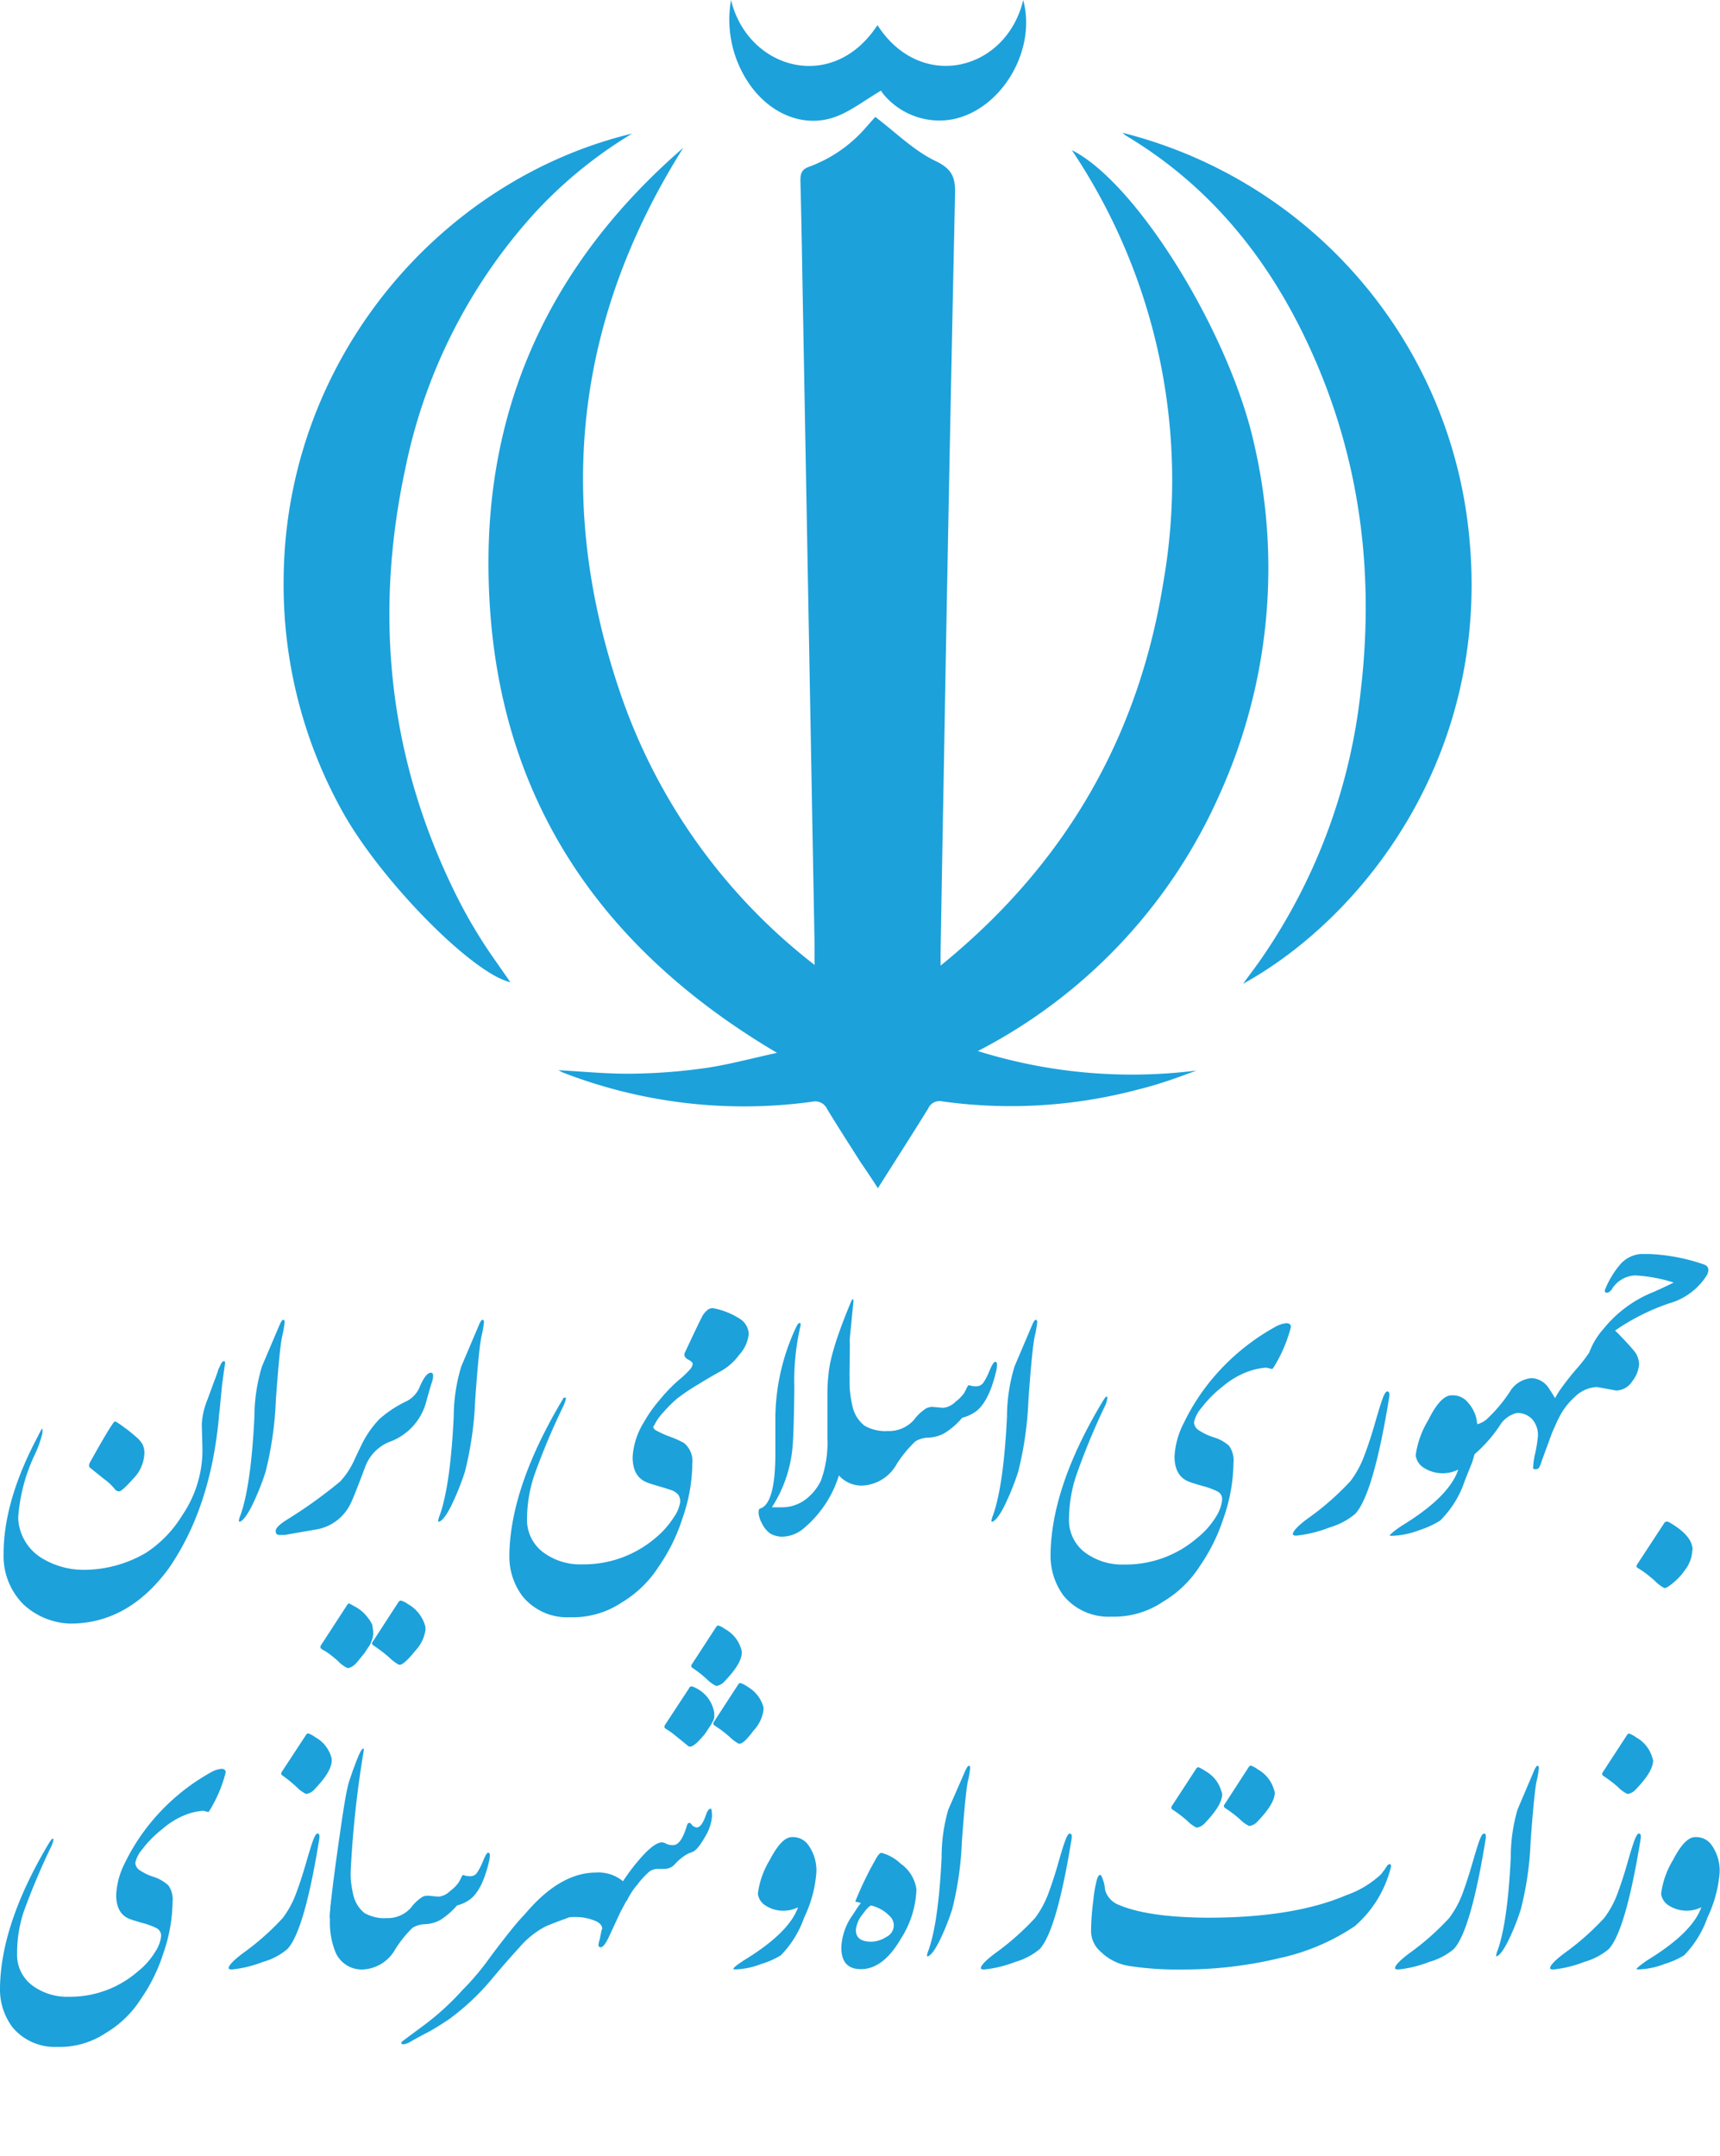
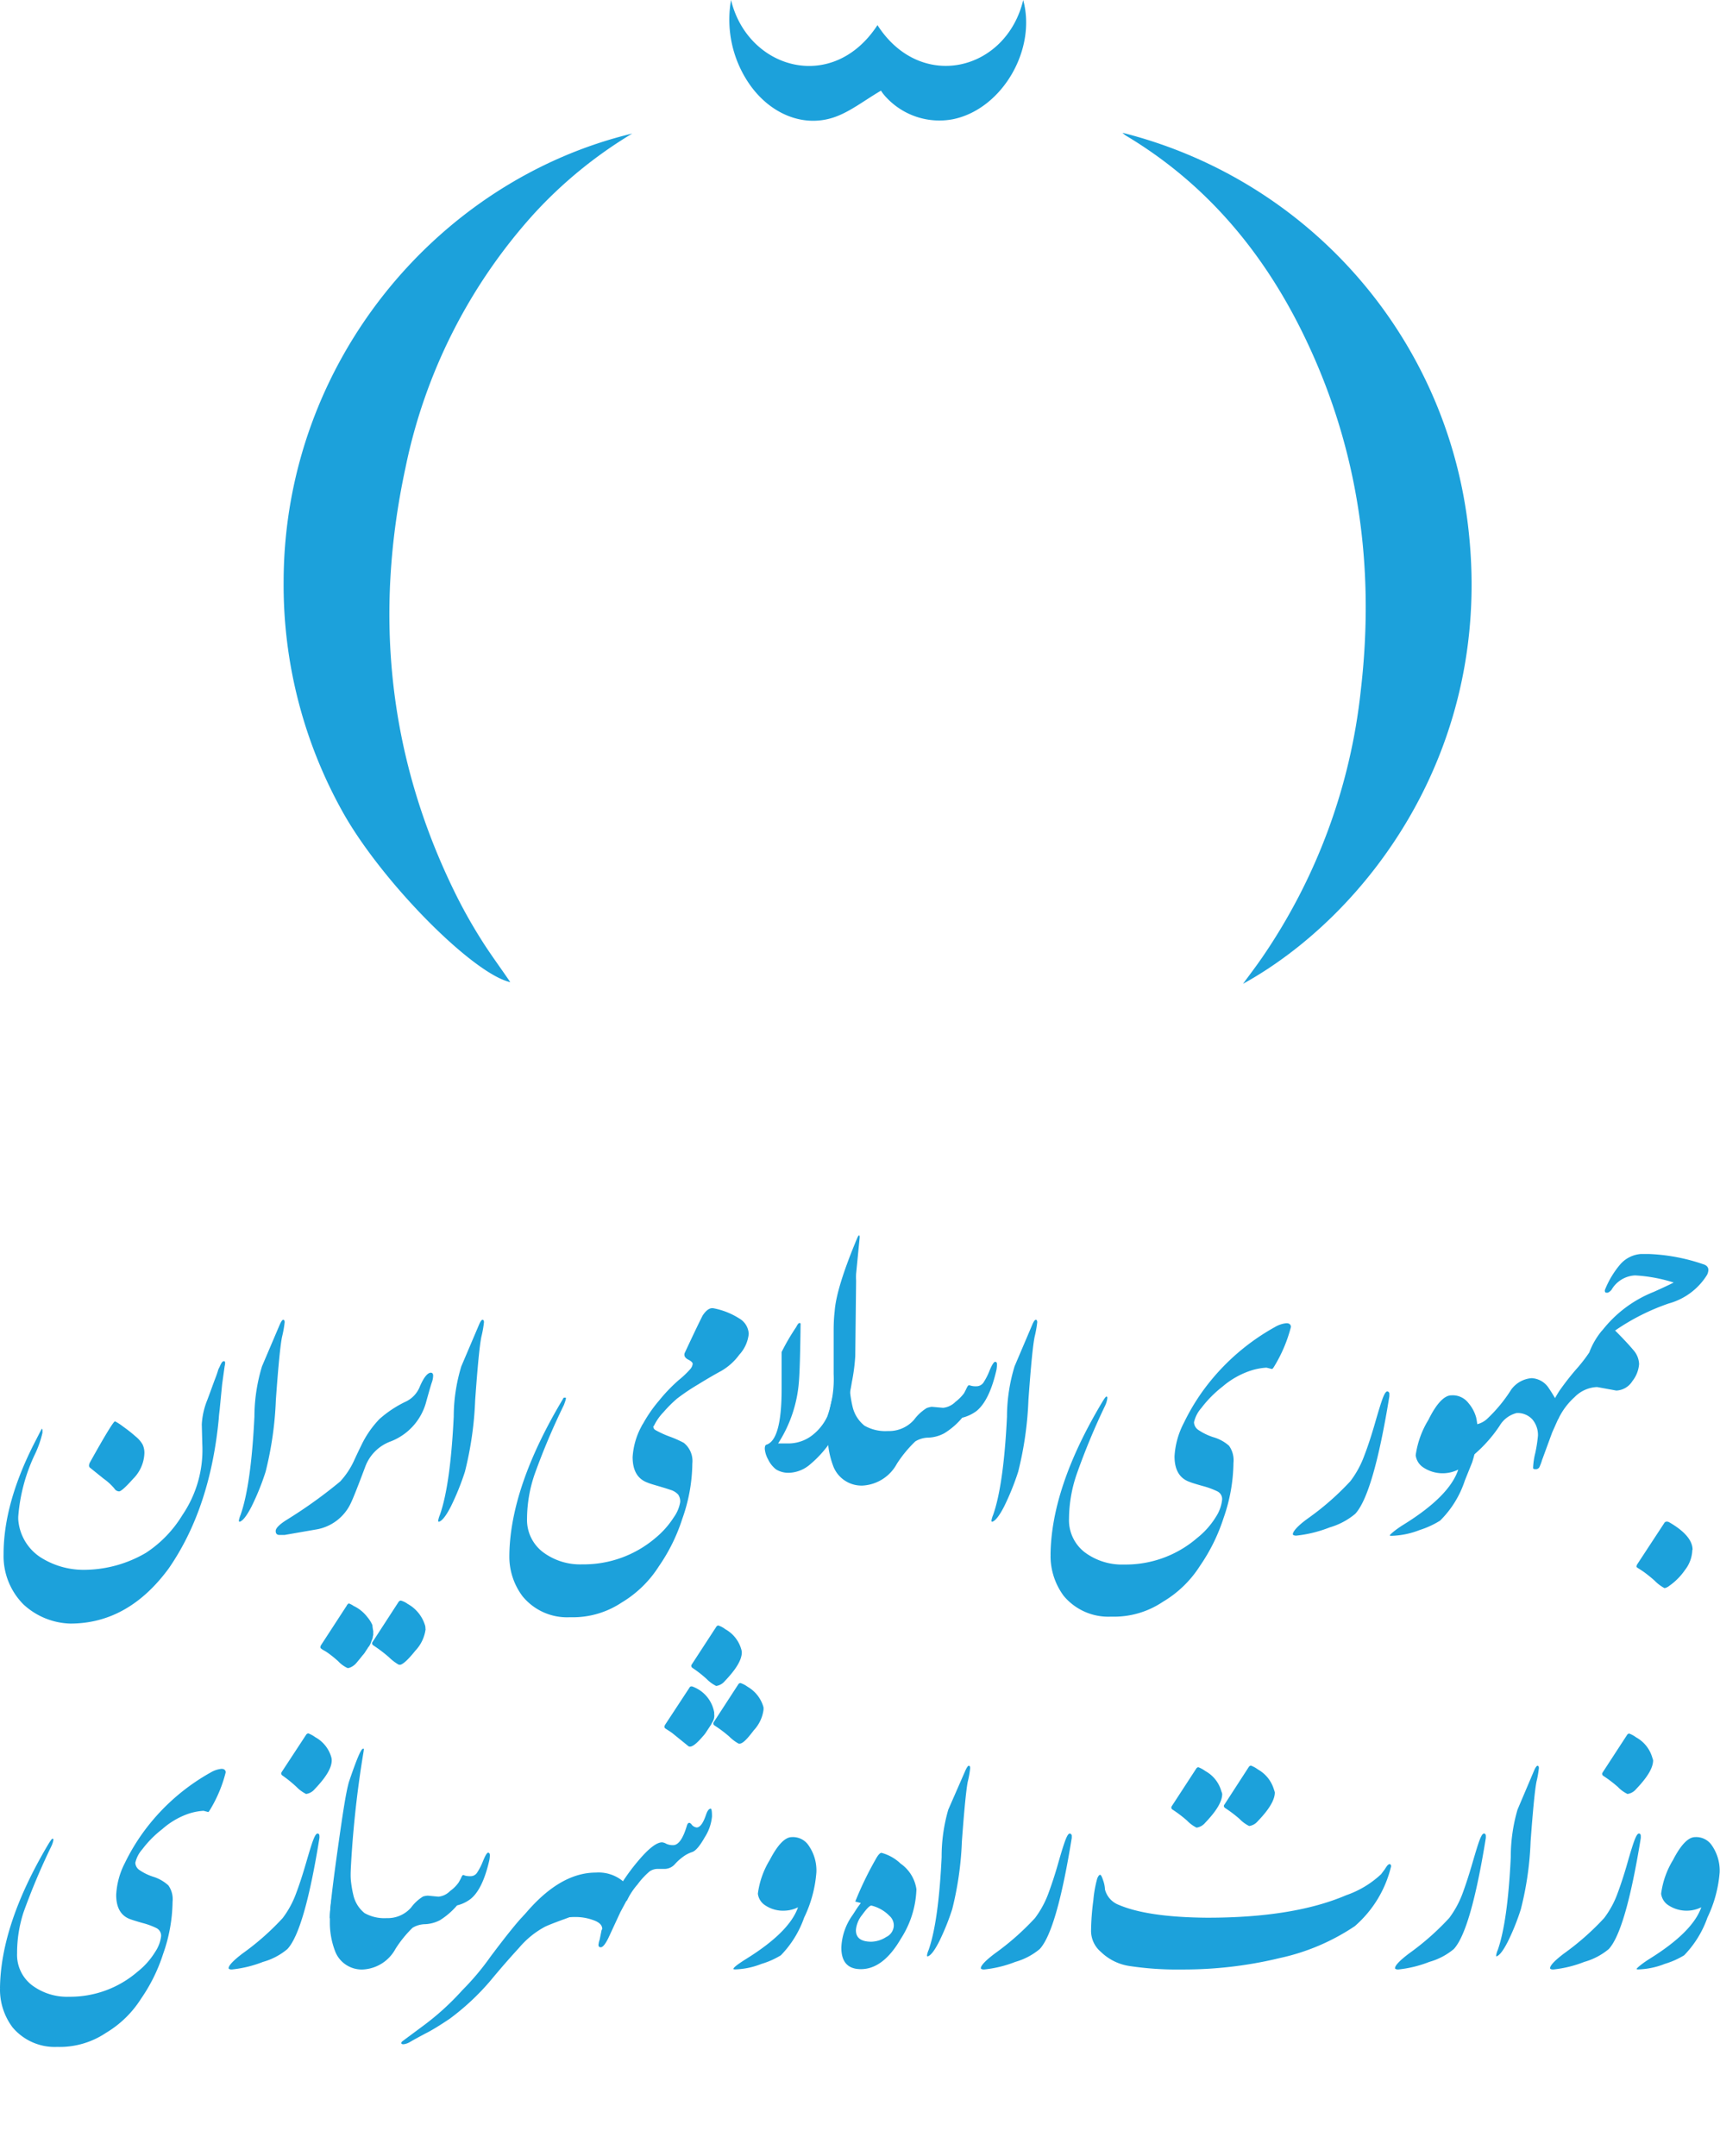
<svg xmlns="http://www.w3.org/2000/svg" viewBox="0 0 201.33 252.28">
  <defs>
    <style>.a{fill:#1ca1db;}</style>
  </defs>
-   <path class="a" d="M110.1,113c14.6-11.84,23.18-26.76,26.08-44.9a69.39,69.39,0,0,0-10.72-50.53c7.68,3.83,18.64,21.72,21.41,34.7a64.24,64.24,0,0,1-4.18,40.84A62,62,0,0,1,114.46,123a60.41,60.41,0,0,0,25.6,2.28c-1.1.4-2.18.81-3.29,1.18s-2.25.72-3.4,1a58.14,58.14,0,0,1-23.08,1.43,1.44,1.44,0,0,0-1.64.83c-1.9,3.07-3.85,6.1-5.89,9.33-.7-1.08-1.34-2.05-2-3-1.32-2.08-2.66-4.15-3.94-6.26a1.54,1.54,0,0,0-1.76-.86,58.67,58.67,0,0,1-29.18-3.42c-.17-.07-.32-.17-.52-.27,2.85.15,5.66.44,8.47.41a66.56,66.56,0,0,0,8.59-.64c2.82-.4,5.58-1.16,8.53-1.8C68.69,110.06,57,91,57.18,65.3c.14-19.39,8.16-35.33,22.8-48C67.41,37.25,65,58.41,72.45,80.64a67.9,67.9,0,0,0,22.9,32.28c0-1,0-1.59,0-2.21L94,36.79c-.1-5.21-.17-10.42-.31-15.64,0-.89.16-1.35,1.11-1.67a16.19,16.19,0,0,0,6.65-4.67l1-1.13c2.4,1.81,4.51,3.95,7.07,5.17,2,.95,2.31,2,2.27,3.87q-.74,34.14-1.33,68.29-.19,10.15-.36,20.3C110.09,111.75,110.1,112.18,110.1,113Z" />
  <path class="a" d="M74,15.63a51.7,51.7,0,0,0-11.6,9.5A63.17,63.17,0,0,0,47.46,54.75c-3.72,17.26-2,33.93,5.86,49.85a58.79,58.79,0,0,0,3,5.34c1.06,1.7,2.27,3.31,3.41,5-4.41-1-15.05-11.76-19.6-19.89a54.46,54.46,0,0,1-6.93-27.12C33.3,42.28,51.35,21.08,74,15.63Z" />
  <path class="a" d="M131.39,15.54a54,54,0,0,1,40.4,45.59c3.34,26.56-12,46.12-26.29,54,.79-1.08,1.49-2,2.15-2.95a67.94,67.94,0,0,0,11.63-31.36c1.68-14.34-.22-28.15-6.49-41.22-4.74-9.9-11.51-18.06-21-23.73A3,3,0,0,1,131.39,15.54Z" />
  <path class="a" d="M85.57,0c1.94,8.08,11.88,11,17.14,2.94,5.05,7.86,15.06,5.39,17.06-2.93,1.58,5.81-2.48,12.76-8.21,13.94a8.49,8.49,0,0,1-7.76-2.49,5.26,5.26,0,0,1-.68-.85c-2,1.17-3.65,2.5-5.53,3.13-3.66,1.22-7.55-.48-9.94-4A13.27,13.27,0,0,1,85.57,0Z" />
  <path class="a" d="M25.75,159.86a2.72,2.72,0,0,1,.24-.45.31.31,0,0,1,.23-.11c.08,0,.13.06.13.17a2,2,0,0,1-.06.44L26,162l-.29,3c-.06.46-.09.79-.1,1q-1,10.53-5.87,17.56Q15,190,8.23,190h0a8.41,8.41,0,0,1-5.47-2.23,8,8,0,0,1-2.34-5.86v-.06q0-6,3.72-13.2l.75-1.46h0s.08.06.08.18v.3a12.27,12.27,0,0,1-.83,2.41,20.59,20.59,0,0,0-2,7.35,3.94,3.94,0,0,0,0,.43,5.78,5.78,0,0,0,2.55,4.35,9.37,9.37,0,0,0,5,1.5h.14a14.4,14.4,0,0,0,7.27-2,13.87,13.87,0,0,0,4.25-4.41A13.55,13.55,0,0,0,23.68,169l-.06-2.31a8.81,8.81,0,0,1,.65-2.87c.44-1.17.73-2,.89-2.41s.28-.75.35-1S25.66,160.08,25.75,159.86Zm-12.29,6.47a5.89,5.89,0,0,1,.94.61,16.11,16.11,0,0,1,1.47,1.16,3.37,3.37,0,0,1,.82.94,2.28,2.28,0,0,1,.21,1.07,4.46,4.46,0,0,1-1.32,2.95c-.89,1-1.43,1.47-1.64,1.47a.66.66,0,0,1-.54-.32,6.64,6.64,0,0,0-1.26-1.16l-1.64-1.32a.33.33,0,0,1-.08-.22.88.88,0,0,1,.08-.32Q13.18,166.38,13.46,166.33Z" />
  <path class="a" d="M30.67,159.89l2.06-4.84q.26-.6.42-.6c.11,0,.17.1.17.29a12.91,12.91,0,0,1-.3,1.68q-.3,1.4-.73,7.42a40.62,40.62,0,0,1-1.2,8.39,28.91,28.91,0,0,1-1.64,4.06c-.58,1.13-1.06,1.73-1.43,1.8,0,0-.06-.05-.06-.14a3,3,0,0,1,.2-.67q1.23-3.5,1.62-11.5A20.32,20.32,0,0,1,30.67,159.89Z" />
  <path class="a" d="M33.31,179.63c-.09,0-.28,0-.59,0s-.45-.16-.45-.47.41-.74,1.24-1.27a55.43,55.43,0,0,0,6.31-4.52,9.31,9.31,0,0,0,1.63-2.46c.46-1,.76-1.6.88-1.85a11.65,11.65,0,0,1,2.09-3,13.21,13.21,0,0,1,3-2,3.27,3.27,0,0,0,1.74-1.84c.44-1,.85-1.54,1.25-1.58.2,0,.29.13.29.34a2.4,2.4,0,0,1-.13.73c-.1.27-.31,1-.66,2.25a6.85,6.85,0,0,1-4.17,4.72,5,5,0,0,0-3,3c-.83,2.21-1.38,3.61-1.66,4.19A5.47,5.47,0,0,1,36.93,179Zm7.51,8,.3.14a1.64,1.64,0,0,1,.26.16A4.38,4.38,0,0,1,43,189.24a3.82,3.82,0,0,1,.59.94,4.84,4.84,0,0,0,.1.69v.28l0,.18-.06.24,0,.11-.16.4a2.29,2.29,0,0,1-.3.62c-.08.07-.11.12-.11.15l-.24.36a2.74,2.74,0,0,1-.38.51l-.31.39-.39.47a1.89,1.89,0,0,1-.92.62h-.15a3.53,3.53,0,0,1-1.08-.79,13.14,13.14,0,0,0-1.24-1,5.15,5.15,0,0,0-.46-.28l-.18-.11-.13-.1a.21.21,0,0,1-.08-.17.57.57,0,0,1,.1-.26l3-4.61s0-.07.1-.13A.29.29,0,0,1,40.82,187.65Zm9,3a4.5,4.5,0,0,1-1.21,2.55c-.8,1-1.38,1.54-1.74,1.64h-.18a5.53,5.53,0,0,1-1.16-.88,16.57,16.57,0,0,0-1.88-1.42.45.45,0,0,1-.1-.21.48.48,0,0,1,.1-.22l3-4.62a.33.33,0,0,1,.28-.16,2.42,2.42,0,0,1,.79.39,4.28,4.28,0,0,1,2.06,2.61A2.51,2.51,0,0,1,49.8,190.64Z" />
  <path class="a" d="M54,159.89l2.06-4.84q.25-.6.42-.6c.11,0,.17.1.17.29a12.91,12.91,0,0,1-.3,1.68q-.3,1.4-.73,7.42a40.62,40.62,0,0,1-1.2,8.39,30.17,30.17,0,0,1-1.64,4.06c-.58,1.13-1.06,1.73-1.43,1.8,0,0-.06-.05-.06-.14a3,3,0,0,1,.2-.67q1.23-3.5,1.62-11.5A20.32,20.32,0,0,1,54,159.89Z" />
  <path class="a" d="M66,164.43a80.92,80.92,0,0,0-3.44,8.15,16.32,16.32,0,0,0-.87,5.11,4.74,4.74,0,0,0,1.84,3.93,7.25,7.25,0,0,0,4.62,1.45A12.94,12.94,0,0,0,76.7,180a10.38,10.38,0,0,0,2.17-2.44,4.24,4.24,0,0,0,.75-1.79,1.41,1.41,0,0,0-.24-.87,2,2,0,0,0-.87-.54c-.42-.14-.9-.29-1.45-.45s-1-.29-1.25-.4c-1.17-.42-1.76-1.41-1.76-3a8.67,8.67,0,0,1,1.07-3.65,1,1,0,0,1,.81-.5c.29,0,.47.17.55.5a.47.47,0,0,0,.25.5,11.8,11.8,0,0,0,1.72.78,12.52,12.52,0,0,1,1.59.71,2.72,2.72,0,0,1,1,2.41,19.83,19.83,0,0,1-1.17,6.46,21,21,0,0,1-2.75,5.58,13.13,13.13,0,0,1-4.34,4.23,10.33,10.33,0,0,1-6,1.73h-.1a6.73,6.73,0,0,1-5.51-2.45,7.71,7.71,0,0,1-1.55-4.7s0,0,0-.1q.1-8,6.29-18.32c0-.09.11-.13.17-.13h.14C66.28,163.62,66.2,163.91,66,164.43Z" />
  <path class="a" d="M75.14,166.85a16.07,16.07,0,0,1,2-2.94,19.23,19.23,0,0,1,2.3-2.4,11.21,11.21,0,0,0,1.35-1.28,1.16,1.16,0,0,0,.29-.62q0-.24-.54-.51c-.35-.19-.49-.43-.41-.73q1.44-3.09,2.11-4.41c.38-.58.76-.87,1.13-.87h.08a8.57,8.57,0,0,1,3.06,1.19,2.2,2.2,0,0,1,1.13,1.82,4.21,4.21,0,0,1-1.1,2.43,6.88,6.88,0,0,1-2.09,1.89c-.65.35-1.58.88-2.76,1.61a24.28,24.28,0,0,0-2.45,1.65,15.33,15.33,0,0,0-1.57,1.57,6.1,6.1,0,0,0-1.12,1.6,1.55,1.55,0,0,1-.71.27A1.25,1.25,0,0,1,75.14,166.85Z" />
-   <path class="a" d="M93.19,155.31c.16-.32.29-.48.38-.48s.14,0,.14.12a.51.51,0,0,1,0,.16,28.43,28.43,0,0,0-.73,7.31q-.06,5.18-.2,6.8a15.48,15.48,0,0,1-2.43,7.17h1.13a4.58,4.58,0,0,0,2.71-.84,6,6,0,0,0,1.91-2.3,13,13,0,0,0,.75-5l0-4.76c0-.69,0-1.55.12-2.57q.19-2.73,2.67-8.64c.08-.16.14-.24.19-.24s.08.11.06.32l-.41,4.17a6.54,6.54,0,0,0,0,.81l-.1,8.83a22.43,22.43,0,0,1-.4,3.05,25.72,25.72,0,0,1-.63,2.9,13.13,13.13,0,0,1-4.23,6.7,4,4,0,0,1-2.37,1,2.79,2.79,0,0,1-1.64-.39,3.25,3.25,0,0,1-.93-1.17,3.1,3.1,0,0,1-.39-1.23c0-.29.06-.45.18-.49,1.19-.36,1.79-2.52,1.79-6.5v-1.72c0-.2,0-1.08,0-2.63A25.38,25.38,0,0,1,93.19,155.31Z" />
+   <path class="a" d="M93.19,155.31c.16-.32.29-.48.38-.48s.14,0,.14.12q-.06,5.18-.2,6.8a15.48,15.48,0,0,1-2.43,7.17h1.13a4.58,4.58,0,0,0,2.71-.84,6,6,0,0,0,1.91-2.3,13,13,0,0,0,.75-5l0-4.76c0-.69,0-1.55.12-2.57q.19-2.73,2.67-8.64c.08-.16.14-.24.19-.24s.08.11.06.32l-.41,4.17a6.54,6.54,0,0,0,0,.81l-.1,8.83a22.43,22.43,0,0,1-.4,3.05,25.72,25.72,0,0,1-.63,2.9,13.13,13.13,0,0,1-4.23,6.7,4,4,0,0,1-2.37,1,2.79,2.79,0,0,1-1.64-.39,3.25,3.25,0,0,1-.93-1.17,3.1,3.1,0,0,1-.39-1.23c0-.29.06-.45.18-.49,1.19-.36,1.79-2.52,1.79-6.5v-1.72c0-.2,0-1.08,0-2.63A25.38,25.38,0,0,1,93.19,155.31Z" />
  <path class="a" d="M109.06,164.63l1.33.12a2.38,2.38,0,0,0,1.45-.7,5.24,5.24,0,0,0,1-1c.12-.22.21-.4.27-.53a2.45,2.45,0,0,1,.18-.33c.06-.08.15-.1.28-.05a2,2,0,0,0,.7.09,1,1,0,0,0,.83-.41,7.47,7.47,0,0,0,.74-1.45c.28-.67.5-1,.64-1s.22.09.22.28a4,4,0,0,1-.06.65c-.55,2.41-1.33,4-2.33,4.82a4.67,4.67,0,0,1-1.68.79,8.6,8.6,0,0,1-2.1,1.82,4.31,4.31,0,0,1-1.83.51,3,3,0,0,0-1.56.44,14.41,14.41,0,0,0-2.16,2.62,4.87,4.87,0,0,1-4,2.55,3.55,3.55,0,0,1-3.39-2.13,10.09,10.09,0,0,1-.71-3.86v-.43a15.33,15.33,0,0,1,.9-4.91c.47-1.09.91-1.63,1.33-1.63.1,0,.2.08.32.26a13.76,13.76,0,0,0,.37,3.49,4,4,0,0,0,1.39,2.2,4.92,4.92,0,0,0,2.7.63h.1a3.9,3.9,0,0,0,3-1.32,5.37,5.37,0,0,1,1.48-1.37A2.71,2.71,0,0,1,109.06,164.63Z" />
  <path class="a" d="M118.76,159.89l2.06-4.84q.25-.6.42-.6c.11,0,.17.1.17.29a12.91,12.91,0,0,1-.3,1.68q-.3,1.4-.73,7.42a40.62,40.62,0,0,1-1.2,8.39,30.17,30.17,0,0,1-1.64,4.06c-.58,1.13-1.06,1.73-1.43,1.8,0,0-.06-.05-.06-.14a3,3,0,0,1,.2-.67q1.23-3.5,1.62-11.5A20.32,20.32,0,0,1,118.76,159.89Z" />
  <path class="a" d="M129.38,164.45A80.26,80.26,0,0,0,126,172.6a16.34,16.34,0,0,0-.87,5.12,4.74,4.74,0,0,0,1.83,3.93,7.29,7.29,0,0,0,4.63,1.44,12.8,12.8,0,0,0,8.53-3.1,9.48,9.48,0,0,0,2.2-2.47,4.56,4.56,0,0,0,.73-2,1,1,0,0,0-.57-1,9.41,9.41,0,0,0-1.7-.62c-.75-.21-1.27-.37-1.54-.48-1.18-.42-1.76-1.42-1.76-3a9.65,9.65,0,0,1,1.1-3.92,24.75,24.75,0,0,1,3.11-4.89,26,26,0,0,1,7.54-6.31,3.18,3.18,0,0,1,1.35-.45c.33,0,.5.14.53.42a17,17,0,0,1-2,4.7,1.11,1.11,0,0,1-.18.23h-.08l-.61-.15a7.42,7.42,0,0,0-2.13.45,9.75,9.75,0,0,0-3,1.76,13.48,13.48,0,0,0-2.48,2.5,3.81,3.81,0,0,0-.87,1.68,1.13,1.13,0,0,0,.48.88,6.85,6.85,0,0,0,1.79.87,4.73,4.73,0,0,1,1.83,1,2.92,2.92,0,0,1,.52,2,20.07,20.07,0,0,1-1.16,6.46,21.33,21.33,0,0,1-2.75,5.58,12.94,12.94,0,0,1-4.35,4.22,10.24,10.24,0,0,1-6,1.74l-.09,0a6.8,6.8,0,0,1-5.52-2.43,7.83,7.83,0,0,1-1.54-4.7.19.19,0,0,0,0-.1q.07-7.87,6-17.8c.29-.49.47-.73.54-.73s.11.06.11.17A2.93,2.93,0,0,1,129.38,164.45Z" />
  <path class="a" d="M151.73,179.71c-.26,0-.4-.08-.4-.16,0-.34.58-1,1.74-1.84a31.82,31.82,0,0,0,5-4.38,11.39,11.39,0,0,0,1.63-3c.43-1.11.84-2.38,1.25-3.8s.71-2.4.91-2.92.37-.78.53-.78h0a.28.28,0,0,1,.24.32s0,.1,0,.24q-1.86,11.47-4,13.77a8.21,8.21,0,0,1-3,1.59A14.89,14.89,0,0,1,151.73,179.71Z" />
  <path class="a" d="M169.89,163.29a2.32,2.32,0,0,1,2,.91,4.38,4.38,0,0,1,.9,1.69,9.12,9.12,0,0,1,.19,2.12,15.47,15.47,0,0,1-.66,3.12l-.86,2.14a11.72,11.72,0,0,1-2.89,4.68,10.4,10.4,0,0,1-2.39,1.1,9.74,9.74,0,0,1-3.24.68c-.17,0-.26,0-.26-.06s.56-.6,1.66-1.28q5.33-3.31,6.35-6.41a4.09,4.09,0,0,1-4.16-.3,2,2,0,0,1-.82-1.38,10.74,10.74,0,0,1,1.49-4.14C168.14,164.25,169.06,163.29,169.89,163.29Z" />
  <path class="a" d="M181.27,162.42a18.43,18.43,0,0,1,1,1.65,2.14,2.14,0,0,1,.26,1,3.35,3.35,0,0,1-.12.94l-.73,1.64-1.1,3a3.69,3.69,0,0,0-.13.38c-.06.19-.14.39-.23.6a.46.46,0,0,1-.45.3h0c-.18,0-.28,0-.32-.13a8.64,8.64,0,0,1,.26-1.77,16.67,16.67,0,0,0,.31-2,2.81,2.81,0,0,0-.66-1.93,2.34,2.34,0,0,0-1.83-.74,3.22,3.22,0,0,0-2,1.5,16.33,16.33,0,0,1-2.91,3.3l-1.26,1a14.08,14.08,0,0,1-.1-1.88,6.47,6.47,0,0,1,.65-2.57,6.48,6.48,0,0,0,.8,0,2.68,2.68,0,0,0,1.32-.63,17.46,17.46,0,0,0,2.86-3.46,3.26,3.26,0,0,1,2.39-1.34A2.53,2.53,0,0,1,181.27,162.42Z" />
  <path class="a" d="M189.19,162.73l-2.25-.41a3.88,3.88,0,0,0-2.64,1.19,8,8,0,0,0-1.89,2.54,1.73,1.73,0,0,1-.94.32,1,1,0,0,1-.76-.32q1.23-2.38,1.83-3.3a31.38,31.38,0,0,1,1.93-2.48,18.12,18.12,0,0,0,1.56-2,8.71,8.71,0,0,1,1.48-2.55,1.19,1.19,0,0,1,.55-.22h.3a1.3,1.3,0,0,1,.71.22q1.41,1.42,2.1,2.25a2.62,2.62,0,0,1,.69,1.66,3.67,3.67,0,0,1-.79,2A2.32,2.32,0,0,1,189.19,162.73Z" />
  <path class="a" d="M189.09,155.68a1.57,1.57,0,0,1-.67.28H188a.74.74,0,0,1-.44-.28,14.33,14.33,0,0,1,6-4.49c1.05-.47,1.84-.84,2.35-1.1a18.21,18.21,0,0,0-4.43-.83h-.17a3.38,3.38,0,0,0-2.69,1.7c-.2.21-.36.32-.49.32s-.22,0-.25-.09a.35.35,0,0,1,0-.29,10.8,10.8,0,0,1,1.76-2.92,3.55,3.55,0,0,1,2.43-1.23c.39,0,.7,0,.93,0a22.15,22.15,0,0,1,6.32,1.18c.43.12.65.35.65.7a1.46,1.46,0,0,1-.16.57,7.65,7.65,0,0,1-4.48,3.34A25.76,25.76,0,0,0,189.09,155.68Zm9,25.69a4,4,0,0,1-.86,2.36,7.34,7.34,0,0,1-1.86,1.87,1.18,1.18,0,0,1-.54.25,4.64,4.64,0,0,1-1.15-.87,16.09,16.09,0,0,0-1.36-1.09l-.41-.27-.1-.06-.08-.05-.11-.08a.13.13,0,0,1-.07-.11.69.69,0,0,1,.1-.27l3.16-4.82a.31.31,0,0,1,.28-.16.61.61,0,0,1,.34.1C197.23,179.22,198.12,180.29,198.12,181.37Z" />
  <path class="a" d="M6,216.08a79.59,79.59,0,0,0-3.24,7.69A15.36,15.36,0,0,0,2,228.6a4.47,4.47,0,0,0,1.73,3.71,6.85,6.85,0,0,0,4.37,1.36,12.07,12.07,0,0,0,8-2.93,8.77,8.77,0,0,0,2.07-2.33,4.18,4.18,0,0,0,.69-1.84,1,1,0,0,0-.54-.93,8.51,8.51,0,0,0-1.6-.59c-.71-.2-1.19-.35-1.46-.45-1.1-.39-1.66-1.34-1.66-2.85a9.13,9.13,0,0,1,1-3.7,23.8,23.8,0,0,1,2.93-4.62,24.53,24.53,0,0,1,7.12-6,3.08,3.08,0,0,1,1.27-.43c.31,0,.48.13.5.4a15.88,15.88,0,0,1-1.86,4.43,1.29,1.29,0,0,1-.17.23H24.4l-.58-.15a6.89,6.89,0,0,0-2,.43A9.13,9.13,0,0,0,19,214.05a12.3,12.3,0,0,0-2.34,2.36,3.54,3.54,0,0,0-.82,1.58,1.07,1.07,0,0,0,.45.83,6.11,6.11,0,0,0,1.69.82,4.72,4.72,0,0,1,1.73,1,2.81,2.81,0,0,1,.49,1.91,18.84,18.84,0,0,1-1.1,6.09,19.83,19.83,0,0,1-2.59,5.26,12.32,12.32,0,0,1-4.11,4,9.7,9.7,0,0,1-5.65,1.64s0,0-.09,0a6.44,6.44,0,0,1-5.2-2.3A7.36,7.36,0,0,1,0,232.76a.22.22,0,0,0,0-.1q.08-7.44,5.63-16.8c.28-.46.45-.69.52-.69s.1.05.1.16A2.83,2.83,0,0,1,6,216.08Z" />
  <path class="a" d="M27.13,230.48c-.24,0-.37-.07-.37-.15,0-.32.55-.9,1.64-1.73a30.19,30.19,0,0,0,4.69-4.14,11,11,0,0,0,1.54-2.81c.4-1.05.79-2.25,1.18-3.59s.67-2.26.86-2.75.35-.74.5-.74h0c.15,0,.22.12.22.3a1.26,1.26,0,0,1,0,.22q-1.74,10.85-3.75,13a7.57,7.57,0,0,1-2.85,1.5A13.81,13.81,0,0,1,27.13,230.48ZM38.83,206c0,.9-.68,2-2,3.38a1.59,1.59,0,0,1-1,.56,4.14,4.14,0,0,1-1.12-.82A15,15,0,0,0,33,207.74a.5.5,0,0,1-.09-.2.52.52,0,0,1,.09-.21L35.84,203a.36.36,0,0,1,.25-.15,3.5,3.5,0,0,1,.82.45,3.89,3.89,0,0,1,1.88,2.38A1.37,1.37,0,0,1,38.83,206Z" />
  <path class="a" d="M42.57,204.91A122.23,122.23,0,0,0,41,220a7.73,7.73,0,0,1-1.14,3.68,1.64,1.64,0,0,1-1.26.8q0-1.41.88-7.72c.59-4.2,1-7,1.37-8.25.87-2.57,1.41-3.86,1.63-3.86S42.56,204.71,42.57,204.91Z" />
  <path class="a" d="M50.07,221.84l1.25.12a2.2,2.2,0,0,0,1.37-.67,4.16,4.16,0,0,0,1-1c.12-.21.21-.37.27-.5a2.2,2.2,0,0,1,.16-.31.19.19,0,0,1,.26,0,2.24,2.24,0,0,0,.67.08.89.89,0,0,0,.78-.39,7.08,7.08,0,0,0,.7-1.36q.41-1,.6-1t.21.27a3.38,3.38,0,0,1-.06.6q-.78,3.42-2.2,4.55a4.22,4.22,0,0,1-1.58.75,8.65,8.65,0,0,1-2,1.73,4.16,4.16,0,0,1-1.73.47,2.92,2.92,0,0,0-1.48.42,13.65,13.65,0,0,0-2,2.47,4.6,4.6,0,0,1-3.81,2.41,3.34,3.34,0,0,1-3.2-2,9.36,9.36,0,0,1-.67-3.63v-.41a14.57,14.57,0,0,1,.84-4.64c.45-1,.87-1.54,1.26-1.54.09,0,.19.08.3.25a12.88,12.88,0,0,0,.36,3.3,3.78,3.78,0,0,0,1.3,2.07,4.73,4.73,0,0,0,2.56.59h.09a3.62,3.62,0,0,0,2.8-1.24,4.94,4.94,0,0,1,1.4-1.29A2.42,2.42,0,0,1,50.07,221.84Z" />
  <path class="a" d="M49.74,238c-.8.43-1.37.74-1.71.94a1.92,1.92,0,0,1-.79.29c-.18,0-.27-.05-.27-.14s.07-.17.21-.27l2.37-1.76a30.77,30.77,0,0,0,4.57-4.16A30.06,30.06,0,0,0,57.4,229c1.6-2.14,2.78-3.61,3.52-4.44a15.61,15.61,0,0,1,6-4l1.19-.44a4.22,4.22,0,0,1,.34,1.66,5.08,5.08,0,0,1-.34,1.77,9,9,0,0,1-2.23,1.1c-1,.37-1.73.65-2.11.84a10.36,10.36,0,0,0-3,2.44q-1.71,1.86-3.36,3.86a28.55,28.55,0,0,1-4.79,4.47C51.51,237,50.54,237.61,49.74,238Z" />
  <path class="a" d="M70.49,225.72c0-.43-.35-.77-1-1a6,6,0,0,0-2-.38h-.06a6.56,6.56,0,0,0-2.24.34l-4-.37q4.21-5.17,8.56-5.17a4.47,4.47,0,0,1,3.25,1.08,2.47,2.47,0,0,1,.65,1.24,1.9,1.9,0,0,1-.3.94l-.74,1.38-1.39,3c-.36.73-.66,1.1-.9,1.1s-.32-.17-.23-.51c0-.09.06-.24.11-.42l.22-1.09S70.49,225.79,70.49,225.72Z" />
  <path class="a" d="M77.82,218.71l-.78,0a1.67,1.67,0,0,0-1,.29,8.94,8.94,0,0,0-1.41,1.52,8.32,8.32,0,0,0-1.25,1.9,2.48,2.48,0,0,1-1,.23,1.34,1.34,0,0,1-.77-.23,24,24,0,0,1,3.15-4.72c1.19-1.4,2.1-2.1,2.74-2.1a1.21,1.21,0,0,1,.49.17,1.84,1.84,0,0,0,.8.16q.94,0,1.62-2.31c.12-.35.3-.39.52-.14a.87.87,0,0,0,.62.38c.39,0,.76-.5,1.1-1.51q.24-.69.54-.69c.1,0,.15.29.15.92a5.44,5.44,0,0,1-.86,2.45q-.86,1.52-1.47,1.71a3.67,3.67,0,0,0-1,.51,6.19,6.19,0,0,0-1,.89A1.63,1.63,0,0,1,77.82,218.71Zm5.52-17.1-.11.22-.54.82a3.69,3.69,0,0,1-.45.58q-1,1.17-1.47,1.17a.33.33,0,0,1-.26-.11l-1.74-1.41c-.11-.09-.24-.18-.39-.28l-.42-.27c-.13-.08-.19-.16-.19-.24a.54.54,0,0,1,.09-.26l2.85-4.34a.24.24,0,0,1,.21-.14.5.5,0,0,1,.24.06,3.94,3.94,0,0,1,2.44,3v.19A1.4,1.4,0,0,1,83.34,201.61Zm3.49-8.25c0,.9-.68,2-2,3.38a1.59,1.59,0,0,1-1,.56,4.14,4.14,0,0,1-1.12-.82A14.24,14.24,0,0,0,81,195.15a.5.5,0,0,1-.09-.2.52.52,0,0,1,.09-.21l2.84-4.36a.34.34,0,0,1,.23-.16,2.75,2.75,0,0,1,.83.44,3.9,3.9,0,0,1,1.88,2.4A1.37,1.37,0,0,1,86.83,193.36Zm-.21,10.69h-.16a4.87,4.87,0,0,1-1.1-.83,14.85,14.85,0,0,0-1.78-1.33.52.52,0,0,1-.09-.21.5.5,0,0,1,.09-.2l2.84-4.37a.31.31,0,0,1,.26-.15,2.94,2.94,0,0,1,.82.43,4,4,0,0,1,1.87,2.41,1.89,1.89,0,0,1,0,.3,4.34,4.34,0,0,1-1.13,2.38C87.52,203.43,87,204,86.62,204.05Z" />
  <path class="a" d="M94.56,215.84a5.11,5.11,0,0,1,1,3.26,14.64,14.64,0,0,1-1.43,5.3,12,12,0,0,1-2.73,4.42,9.41,9.41,0,0,1-2.25,1,9.1,9.1,0,0,1-3.06.65q-.24,0-.24-.06c0-.16.52-.56,1.56-1.21q5-3.12,6-6a3.71,3.71,0,0,1-1.44.39,3.76,3.76,0,0,1-2.49-.68,1.88,1.88,0,0,1-.77-1.3,10,10,0,0,1,1.39-3.94c.93-1.79,1.79-2.68,2.58-2.68A2.2,2.2,0,0,1,94.56,215.84Z" />
  <path class="a" d="M100.76,222.7l-.65-.17h0a40,40,0,0,1,2.42-5c.26-.47.48-.7.65-.7a5.19,5.19,0,0,1,2.24,1.26,4.43,4.43,0,0,1,1.85,3,11.32,11.32,0,0,1-1.81,5.77q-2.08,3.59-4.7,3.58-2.28,0-2.28-2.52a7,7,0,0,1,1.29-3.77c.08-.11.23-.35.47-.72S100.65,222.86,100.76,222.7Zm1.21,4.53a3.35,3.35,0,0,0,1.76-.55,1.54,1.54,0,0,0,.89-1.29,1.49,1.49,0,0,0-.5-1.18A4.42,4.42,0,0,0,102,223c-.21,0-.56.37-1.06,1.06a3.28,3.28,0,0,0-.75,1.77C100.16,226.77,100.77,227.23,102,227.23Z" />
  <path class="a" d="M111,211.77,113,207.2c.17-.37.3-.56.4-.56s.16.09.16.27a11.75,11.75,0,0,1-.28,1.59q-.27,1.32-.69,7a38.26,38.26,0,0,1-1.13,7.92,27.82,27.82,0,0,1-1.55,3.83c-.55,1.07-1,1.64-1.35,1.7,0,0-.05,0-.05-.13a2.39,2.39,0,0,1,.19-.63c.77-2.21,1.28-5.82,1.52-10.86A19.67,19.67,0,0,1,111,211.77Z" />
  <path class="a" d="M115.19,230.48c-.25,0-.38-.07-.38-.15,0-.32.55-.9,1.65-1.73a30.71,30.71,0,0,0,4.69-4.14,11.33,11.33,0,0,0,1.54-2.81c.39-1.05.79-2.25,1.17-3.59s.67-2.26.86-2.75.35-.74.5-.74h0a.27.27,0,0,1,.23.3s0,.1,0,.22q-1.75,10.85-3.75,13a7.74,7.74,0,0,1-2.85,1.5A13.81,13.81,0,0,1,115.19,230.48Z" />
  <path class="a" d="M162.63,218.15c.13,0,.2.09.2.26a13.37,13.37,0,0,1-4.25,7,25.33,25.33,0,0,1-8.77,3.73,47.74,47.74,0,0,1-11.49,1.34,36.87,36.87,0,0,1-6-.39,6.09,6.09,0,0,1-3.47-1.68,3.22,3.22,0,0,1-1.14-2.46,29.39,29.39,0,0,1,.27-3.58,13.77,13.77,0,0,1,.46-2.56c.12-.27.23-.41.33-.41s.21.21.35.64a3.68,3.68,0,0,1,.22,1.08,2.63,2.63,0,0,0,1.62,1.8q3.38,1.44,10.26,1.5h.15q10.06,0,16.2-2.63a11.42,11.42,0,0,0,4.09-2.46l.42-.56.13-.2.11-.16.1-.13.12-.09A.16.16,0,0,1,162.63,218.15Zm-19.57-8.21c0,.9-.68,2-2,3.38a1.59,1.59,0,0,1-1,.56,4,4,0,0,1-1.11-.82,15.07,15.07,0,0,0-1.76-1.33.45.45,0,0,1-.09-.2.52.52,0,0,1,.09-.21l2.84-4.36a.33.33,0,0,1,.24-.15,3.5,3.5,0,0,1,.82.45,3.88,3.88,0,0,1,1.88,2.39A1.23,1.23,0,0,1,143.06,209.94Zm6.16-.18c0,.89-.68,2-2,3.37a1.59,1.59,0,0,1-1,.56,4,4,0,0,1-1.12-.82,14.85,14.85,0,0,0-1.75-1.32.45.45,0,0,1-.1-.21.49.49,0,0,1,.1-.2l2.83-4.37a.36.36,0,0,1,.24-.15,3.3,3.3,0,0,1,.82.45,4,4,0,0,1,1.89,2.39A2.08,2.08,0,0,1,149.22,209.76Z" />
  <path class="a" d="M163.67,230.48c-.25,0-.38-.07-.38-.15,0-.32.55-.9,1.65-1.73a30.71,30.71,0,0,0,4.69-4.14,11.33,11.33,0,0,0,1.54-2.81c.39-1.05.78-2.25,1.17-3.59s.67-2.26.86-2.75.35-.74.5-.74h0c.15,0,.22.12.22.3,0,0,0,.1,0,.22q-1.75,10.85-3.75,13a7.72,7.72,0,0,1-2.86,1.5A13.76,13.76,0,0,1,163.67,230.48Z" />
  <path class="a" d="M177.63,211.77l1.94-4.57c.16-.37.3-.56.4-.56s.16.09.16.27a11.75,11.75,0,0,1-.28,1.59q-.27,1.32-.69,7a37.39,37.39,0,0,1-1.14,7.92,26.67,26.67,0,0,1-1.54,3.83c-.55,1.07-1,1.64-1.35,1.7,0,0,0,0,0-.13a2.39,2.39,0,0,1,.19-.63c.77-2.21,1.28-5.82,1.52-10.86A19.67,19.67,0,0,1,177.63,211.77Z" />
  <path class="a" d="M181.81,230.48c-.25,0-.37-.07-.37-.15,0-.32.54-.9,1.64-1.73a30.71,30.71,0,0,0,4.69-4.14,11,11,0,0,0,1.54-2.81c.39-1.05.79-2.25,1.17-3.59s.67-2.26.86-2.75.35-.74.5-.74h0c.15,0,.22.12.22.3,0,0,0,.1,0,.22q-1.76,10.85-3.75,13a7.72,7.72,0,0,1-2.86,1.5A13.67,13.67,0,0,1,181.81,230.48ZM193.5,206c0,.9-.68,2-2,3.38a1.59,1.59,0,0,1-1,.56,3.83,3.83,0,0,1-1.12-.82,15.07,15.07,0,0,0-1.76-1.33.5.5,0,0,1-.09-.2.52.52,0,0,1,.09-.21l2.84-4.36a.34.34,0,0,1,.24-.15,3.3,3.3,0,0,1,.82.45,3.94,3.94,0,0,1,1.89,2.38A2.13,2.13,0,0,1,193.5,206Z" />
  <path class="a" d="M200.29,215.84a5.17,5.17,0,0,1,1,3.26,14.85,14.85,0,0,1-1.43,5.3,12,12,0,0,1-2.73,4.42,9.62,9.62,0,0,1-2.25,1,9.1,9.1,0,0,1-3.06.65c-.16,0-.25,0-.25-.06s.53-.56,1.57-1.21q5-3.12,6-6a3.89,3.89,0,0,1-3.93-.29,1.88,1.88,0,0,1-.77-1.3,10,10,0,0,1,1.39-3.94c.92-1.79,1.79-2.68,2.58-2.68A2.2,2.2,0,0,1,200.29,215.84Z" />
</svg>